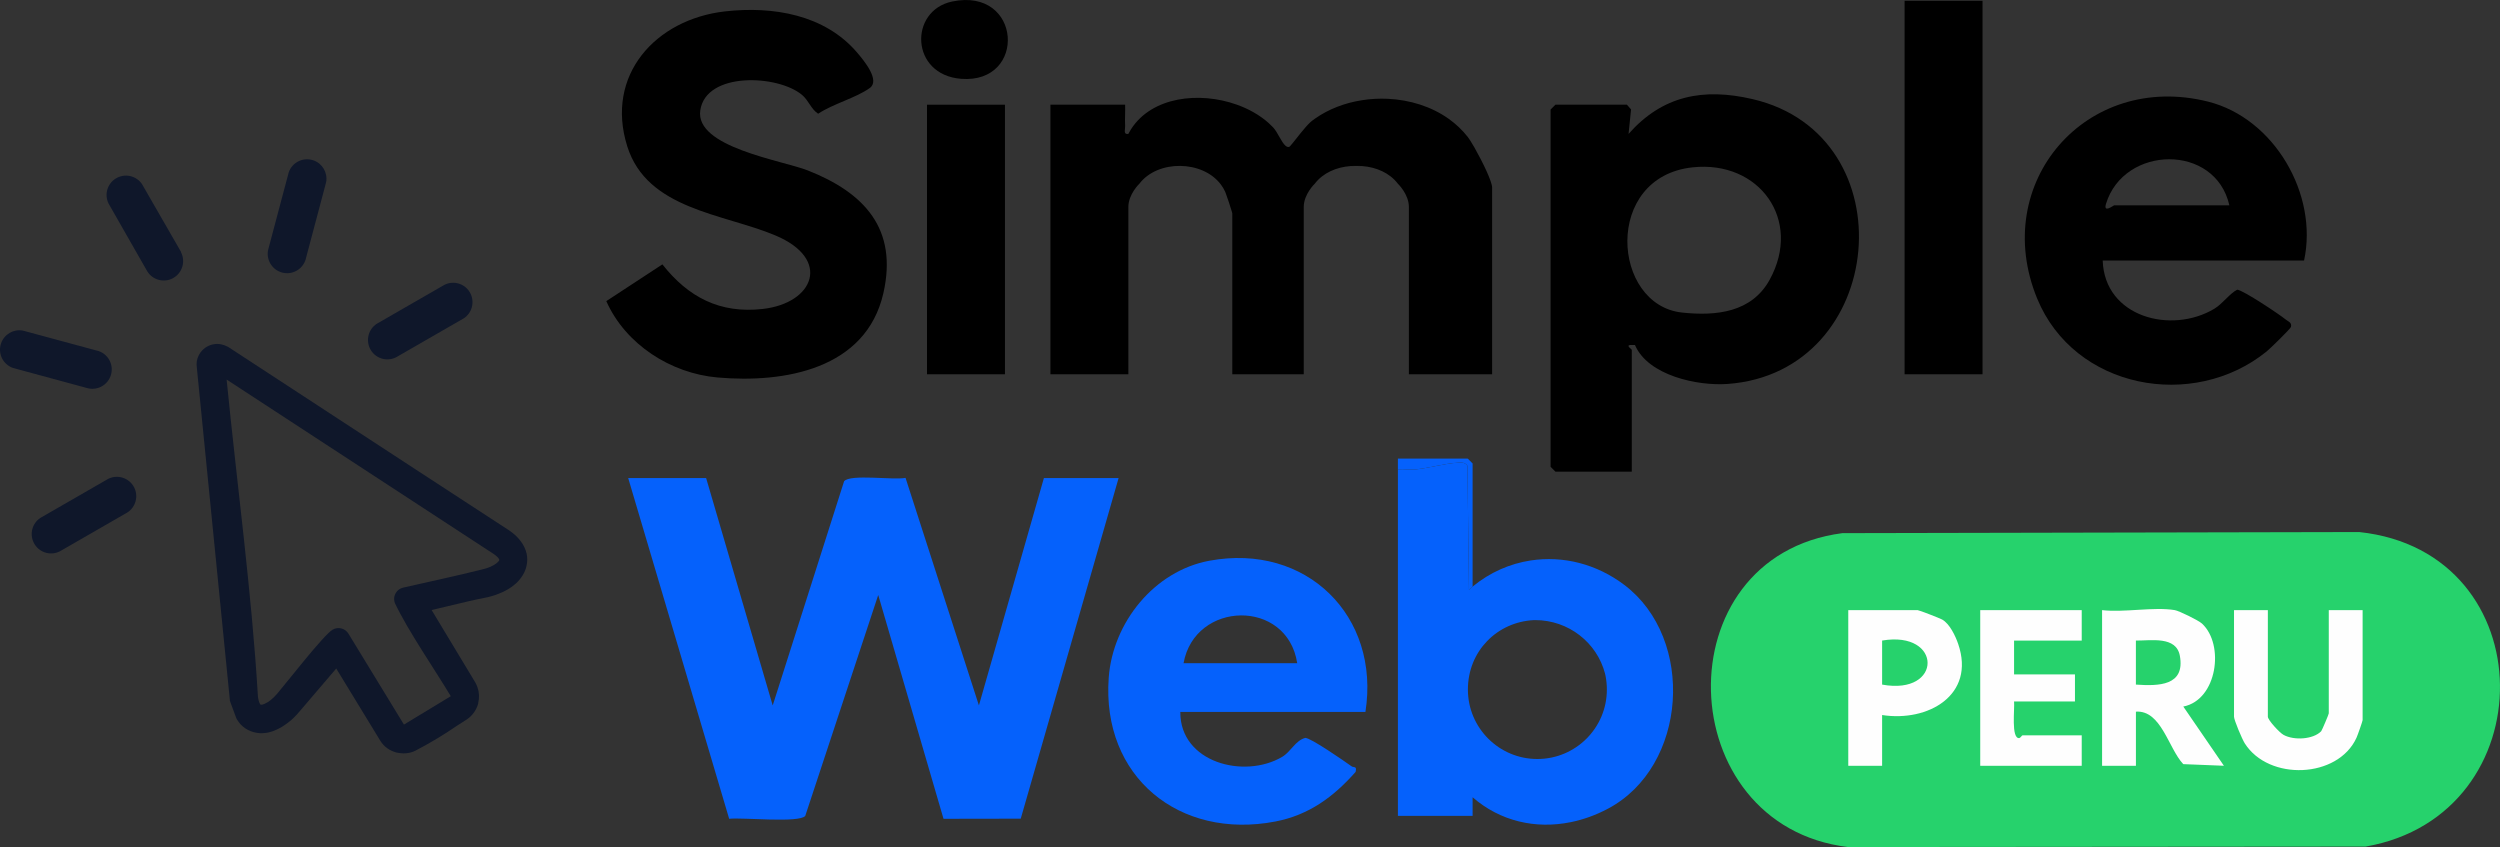
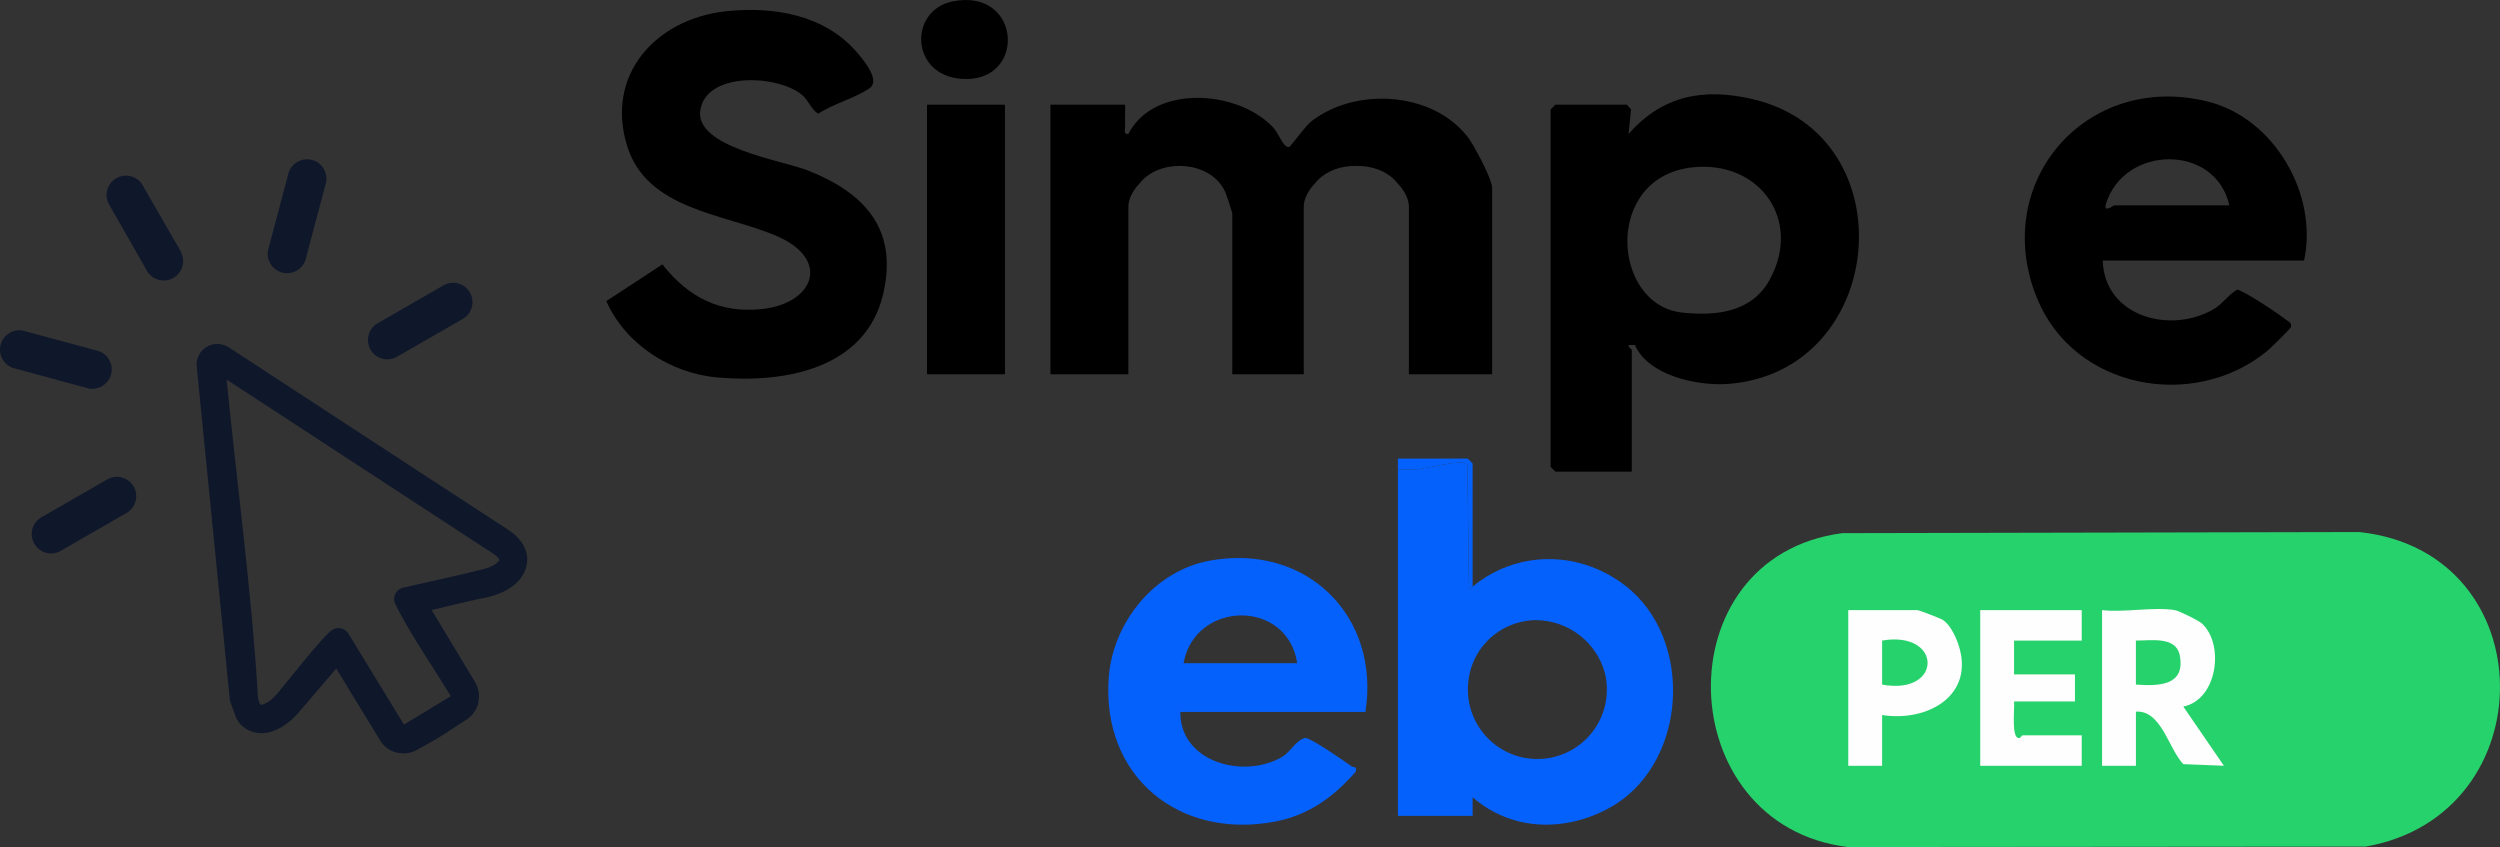
<svg xmlns="http://www.w3.org/2000/svg" id="Layer_2" data-name="Layer 2" viewBox="0 0 769.76 260.81">
  <rect x="0" y="0" width="769.76" height="260.81" fill="#333333" stroke="none" />
  <defs>
    <style>      .cls-1 {        fill: #0f172a;      }      .cls-2 {        fill: #26d26c;      }      .cls-3 {        fill: #fefefe;      }      .cls-4 {        fill: #0561fc;      }    </style>
  </defs>
  <g id="Layer_1-2" data-name="Layer 1">
    <g>
      <g>
        <path d="M539.64,30.52c-15.17-3.53-27.73-1.12-38.2,10.71l.77-7.54-1.28-1.46h-22l-1.5,1.5v110l1.5,1.5h23.5v-37.5c0-.23-1.9-1.34-.49-1.5h1.47c4.04,9.41,19.26,12.66,28.52,11.99,49.11-3.54,55.67-76.52,7.71-87.7ZM544.87,86.17c-5.54,10.03-16.42,11.19-26.94,10.07-21.69-2.31-24.35-41.81,3.28-44.72,20.48-2.17,33.82,16.2,23.66,34.65Z" />
        <path d="M223.2,3.51c14.76-1.67,30.73.96,40.74,12.71,2.08,2.44,7.15,8.53,3.86,10.89-4.21,3.02-11.37,4.89-15.89,7.91-2.21-1.45-2.91-4.08-4.96-5.8-7.45-6.23-29.54-7.22-31.33,4.74-1.71,11.4,25.21,15.41,33.08,18.51,17.4,6.85,27.82,17.96,23.29,37.82-5.33,23.36-30.42,27.75-51.04,25.94-14.47-1.27-28.34-10.2-34.27-23.51l17.27-11.32c7.94,10.08,17.68,15.22,30.89,13.73,15.8-1.78,21.29-15.36,3.86-22.66-16.06-6.73-39.45-7.93-45.57-27.43-6.88-21.93,8.77-39.11,30.07-41.53Z" />
        <path d="M679.87,31.29c-37.52-9.41-67.26,24.99-52.62,60.63,11.44,27.86,48.02,34.63,70.66,16.29,1.08-.87,7.37-7.02,7.49-7.54.32-1.41-.83-1.64-1.62-2.29-2.04-1.66-13.01-8.97-14.92-9.19-2.34,1.17-4.46,4.32-7.08,5.89-13.25,7.91-33.77,2.58-34.35-14.85h62c4.42-20.34-9.15-43.81-29.56-48.94ZM650.93,63.23c-.17,0-3.41,2.56-2.48-.48,5.51-18.06,33.67-18.66,37.98.48h-35.5Z" />
-         <rect x="586.43" y=".24" width="24" height="115" />
        <rect x="285.43" y="32.24" width="24" height="83" />
        <path d="M293.15.47c21.55-4.52,23.19,25.38,2.79,23.8-15.7-1.22-16.09-21.01-2.79-23.8Z" />
        <path d="M419.44,51.14c-.32-.01-.64-.02-.96-.01-.28-.02-.57-.03-.86-.03.61-.02,1.21-.01,1.82.04Z" />
        <g>
          <path d="M459.43,57.73v57.5h-25.63v-51.5c0-3.95-3.39-7.16-3.39-7.16-2.52-3.32-6.66-5.11-10.97-5.43-.61-.05-1.21-.06-1.82-.04-.61-.02-1.22-.01-1.83.04-4.31.32-8.45,2.11-10.97,5.43,0,0-3.39,3.21-3.39,7.16v51.5h-22v-49.5s-.04-.24-.12-.51c0-.01-.01-.02-.01-.02-.35-1.25-1.36-4.29-1.87-5.65-.1-.27-.18-.47-.23-.58-.35-.76-.77-1.46-1.26-2.11-5.61-7.58-19.46-7.73-25.12-.29,0,0-3.39,3.21-3.39,7.16v51.5h-24V32.23h23c.08,2.16-.12,4.36,0,6.52.05.94-.44,2.23.36,2.46.16.06.36.06.63.02.26-.49.53-.97.82-1.43,0-.01.01-.01.01-.01,6.4-10.03,21.02-11.7,32.59-7.56,3.7,1.32,7.07,3.23,9.78,5.65.47.42.92.86,1.35,1.31,1.43,1.5,2.55,4.57,3.83,5.67.35.31.73.46,1.12.38.3-.06,1.87-2.17,3.55-4.25,1.02-1.25,2.08-2.5,2.92-3.29.19-.19.37-.34.54-.47.32-.25.65-.49.99-.72,4.2-2.95,9.2-4.84,14.43-5.65,2.61-.42,5.28-.56,7.93-.44,6.79.31,13.48,2.37,18.84,6.21,2.19,1.57,4.17,3.43,5.84,5.58.2.26.45.61.72,1.04.38.59.82,1.33,1.3,2.16,1.25,2.2,2.72,5.03,3.82,7.47.95,2.14,1.63,3.99,1.63,4.85Z" />
          <path d="M417.62,51.1c-.29,0-.58,0-.87.03-.32-.01-.64,0-.96.01.61-.05,1.22-.06,1.83-.04Z" />
        </g>
      </g>
      <g>
        <path class="cls-1" d="M87.27,84.01c3.23.63,6.36-1.49,6.99-4.72l6.17-23.24c.5-2.89-1.16-5.72-3.93-6.68-3.12-1.08-6.52.58-7.6,3.69l-6.15,23.15c-.09.26-.16.53-.21.81-.63,3.23,1.49,6.37,4.73,6.99Z" />
        <path class="cls-1" d="M121.93,110.03l20.9-12.03c2.5-1.66,3.37-4.93,2.03-7.63-1.47-2.95-5.05-4.15-8-2.68l-20.9,12.03c-2.5,1.67-3.37,4.94-2.03,7.63,1.47,2.95,5.05,4.15,8,2.68Z" />
        <path class="cls-1" d="M34.13,115.53c.99-3.14-.75-6.49-3.9-7.48h-.04l-23.18-6.27c-2.89-.51-5.72,1.16-6.68,3.93-1.08,3.12.57,6.51,3.69,7.59l23.12,6.27c3.03.67,6.06-1.08,6.99-4.04Z" />
        <path class="cls-1" d="M55.78,77.63l-12.03-20.9c-1.66-2.5-4.93-3.37-7.63-2.03-2.95,1.47-4.15,5.05-2.68,8l11.94,20.9c1.66,2.62,5.06,3.53,7.81,2.09,2.92-1.53,4.05-5.14,2.52-8.06h.07Z" />
        <path class="cls-1" d="M33.32,147.44l-20.9,12.03c-2.5,1.66-3.37,4.93-2.03,7.63,1.47,2.95,5.05,4.15,8,2.68l20.9-12.03c2.5-1.67,3.38-4.94,2.04-7.63-1.47-2.95-5.06-4.15-8.01-2.68Z" />
      </g>
      <path class="cls-1" d="M162.29,171.33c-.06-.59-.19-1.18-.39-1.74-.19-.59-.45-1.16-.76-1.71-.24-.45-.53-.89-.85-1.29-.32-.44-.68-.85-1.06-1.23l-.09-.1c-.38-.39-.79-.75-1.22-1.09-.48-.39-.98-.74-1.49-1.08l-28.36-18.49c-18.72-12.22-37.51-24.49-57.68-37.69l-.44-.24c-.59-.3-1.22-.52-1.87-.65-.41-.08-.82-.12-1.23-.12-.23,0-.46.02-.69.04-.51.06-1.02.18-1.5.36-.47.17-.92.4-1.34.69-.87.59-1.58,1.38-2.07,2.31-.31.59-.53,1.22-.65,1.87-.09.66-.09,1.32,0,1.98l10.17,102.35v.25l1.92,5.21.14.31.16.3c.33.53.71,1.03,1.12,1.49.42.44.88.83,1.37,1.17.5.34,1.03.63,1.59.85.56.23,1.15.41,1.76.52.49.09.99.15,1.49.17.53,0,1.06-.04,1.58-.11.51-.07,1.01-.18,1.5-.33.51-.14,1.01-.33,1.49-.55.64-.27,1.25-.58,1.85-.94.62-.37,1.22-.78,1.79-1.22l.12-.09c.6-.44,1.18-.94,1.76-1.5.58-.55,1.13-1.14,1.64-1.76l11.48-13.43,13.55,22.21c.28.47.6.9.97,1.3.36.37.75.72,1.17,1.03.43.31.89.57,1.37.79.48.22.98.4,1.49.54.49.11.99.18,1.49.22.5.05,1,.05,1.5,0,.5-.04,1-.13,1.49-.27.46-.13.91-.31,1.34-.52,4.44-2.31,8.74-4.89,12.87-7.72l2.98-1.92c.44-.3.85-.63,1.23-1,.37-.37.71-.78,1.01-1.21.29-.42.55-.87.76-1.33.21-.45.38-.92.5-1.4v-.15c.39-1.59.31-3.25-.23-4.79-.18-.52-.41-1.02-.68-1.5l-13.44-22.29,4.85-1.15c4.09-.99,8.21-1.99,12.35-2.79.78-.18,1.55-.39,2.31-.65.69-.25,1.48-.55,2.18-.86.69-.31,1.35-.66,2-1.05.61-.37,1.18-.78,1.73-1.24.44-.34.85-.72,1.23-1.13.36-.38.7-.8,1-1.24.61-.85,1.09-1.8,1.4-2.81.17-.58.28-1.17.34-1.77.07-.6.07-1.21,0-1.81ZM153.55,172.78c-.18.2-.37.39-.57.57-.6.46-1.25.85-1.94,1.15-.87.37-1.77.66-2.69.86-7.97,2-16.18,3.73-24.21,5.57-1.93.44-3.14,2.35-2.7,4.28.04.19.1.37.18.54,3.97,8.39,12.13,20.22,17.18,28.61l-14.43,8.75v-.02l-17.08-27.98c-1.02-1.68-3.2-2.23-4.89-1.22-2.69,1.55-14.14,16.28-17.02,19.67-.61.71-1.29,1.38-2.01,1.98-.59.48-1.23.87-1.92,1.18-.24.11-.5.2-.76.26-.14.02-.29.02-.43,0l-.19-.21c-.17-.3-.3-.61-.39-.93-.13-.49-.22-.99-.27-1.49-1.87-31.66-6.48-65.6-9.63-97.48l81.99,53.55c.44.28.85.59,1.24.94.26.23.48.5.65.79l.09.27c-.05.13-.12.25-.2.36Z" />
      <g>
-         <path class="cls-4" d="M217.42,147.2l20.5,70.01,21.98-69.03c1.91-2.3,15.19-.29,18.92-1.04l22.59,70.06,20.01-70h23l-30.13,104.87-23.78.04-20.1-68.91-22.47,68.02c-1.87,2.26-19.4.42-23.43.89l-31.09-104.91h24Z" />
        <path class="cls-4" d="M372.37,172.65c-17.01,3.16-29.76,19.09-30.99,36.01-2.23,30.54,21.75,49.95,51.29,44.29,10.33-1.98,17.92-7.57,24.73-15.28.46-1.95-.55-1.22-1.24-1.72-2.18-1.56-12.59-8.79-14.26-8.75-3.02.77-4.42,4.26-7.13,5.85-11.68,6.89-31.46,1.74-31.35-13.85h57c4.64-29.54-18.21-52.09-48.05-46.55ZM364.42,204.2c3.47-19.28,31.92-19.95,35,0h-35Z" />
        <g>
          <path class="cls-4" d="M451.92,141.2h-21.5v3.29c1.88-.1,3.86.22,5.74.02,3.86-.43,8.89-1.83,12.61-2.04,1.24-.08,2.24-.19,3.06.94l.47,38.15c.37-.33.74-.65,1.12-.95v-37.91l-1.5-1.5Z" />
          <path class="cls-4" d="M500.14,180.1c-8.57-6.49-18.92-9.04-28.78-7.54-.02,0-.03,0-.05.01-6.38.97-12.54,3.64-17.89,8.04-.38.3-.75.62-1.12.95l-.47-38.15c-.82-1.13-1.82-1.02-3.06-.94-3.72.21-8.75,1.61-12.61,2.04-1.88.2-3.86-.12-5.74-.02v106.71h23v-5.72c8.55,7.44,19.46,9.86,30.2,7.67h.01c3.87-.78,7.71-2.16,11.41-4.12,24.57-12.99,27.04-52.33,5.1-68.93ZM473.36,233.7c-11.81,0-21.39-9.58-21.39-21.39s8.98-20.79,20.27-21.37c.14-.01.29-.01.44-.01,10.35,0,19.04,6.99,21.51,16.45.05.21.1.41.14.62.28,1.39.43,2.83.43,4.31,0,11.81-9.58,21.39-21.4,21.39Z" />
        </g>
      </g>
      <path class="cls-2" d="M728.37,260.67l-159.36.14c-54.61-6.6-57.34-89.36-1.75-96.65l159.17-.34c57.29,6.12,57.59,87.16,1.94,96.85Z" />
      <g>
        <path class="cls-3" d="M672.25,217.55c10.45-2.04,12.77-19.08,5.75-25.55-1.07-.99-7.07-3.92-8.36-4.14-6.49-1.09-15.59.81-22.4,0v47.93h10.42v-16.67c7.8-.51,9.99,11.27,14.57,16.16l12.52.5-12.5-18.23ZM657.65,210.79v-13.56c4.63.05,12.44-1.46,13.54,4.71,1.66,9.25-6.51,9.33-13.54,8.85Z" />
-         <path class="cls-3" d="M727.46,187.86v33.86c0,.29-1.53,4.67-1.88,5.43-5.72,12.58-27.05,13.39-34.43,1.7-.8-1.27-3.29-7.16-3.29-8.17v-32.82h10.42v32.82c0,1.02,3.58,4.91,4.83,5.59,3.21,1.77,9.15,1.42,11.6-1.13.21-.22,2.33-5.2,2.33-5.5v-31.78h10.42Z" />
        <path class="cls-3" d="M620.14,197.24v10.42h18.75v8.33h-18.75c.23,2.21-.96,11.41,1.56,11.28.49-.11.83-.86,1.04-.86h18.23v9.38h-31.25v-47.93h31.25v9.38h-20.83Z" />
        <path class="cls-3" d="M602.94,198.29c-.86-2.51-2.65-6.26-4.96-7.54-.74-.41-7.13-2.89-7.53-2.89h-21.36v47.93h10.42v-15.63c14.12,2.21,28.82-6.13,23.43-21.87ZM579.51,210.79v-13.56c18.62-3.18,18.72,16.99,0,13.56Z" />
      </g>
    </g>
  </g>
</svg>